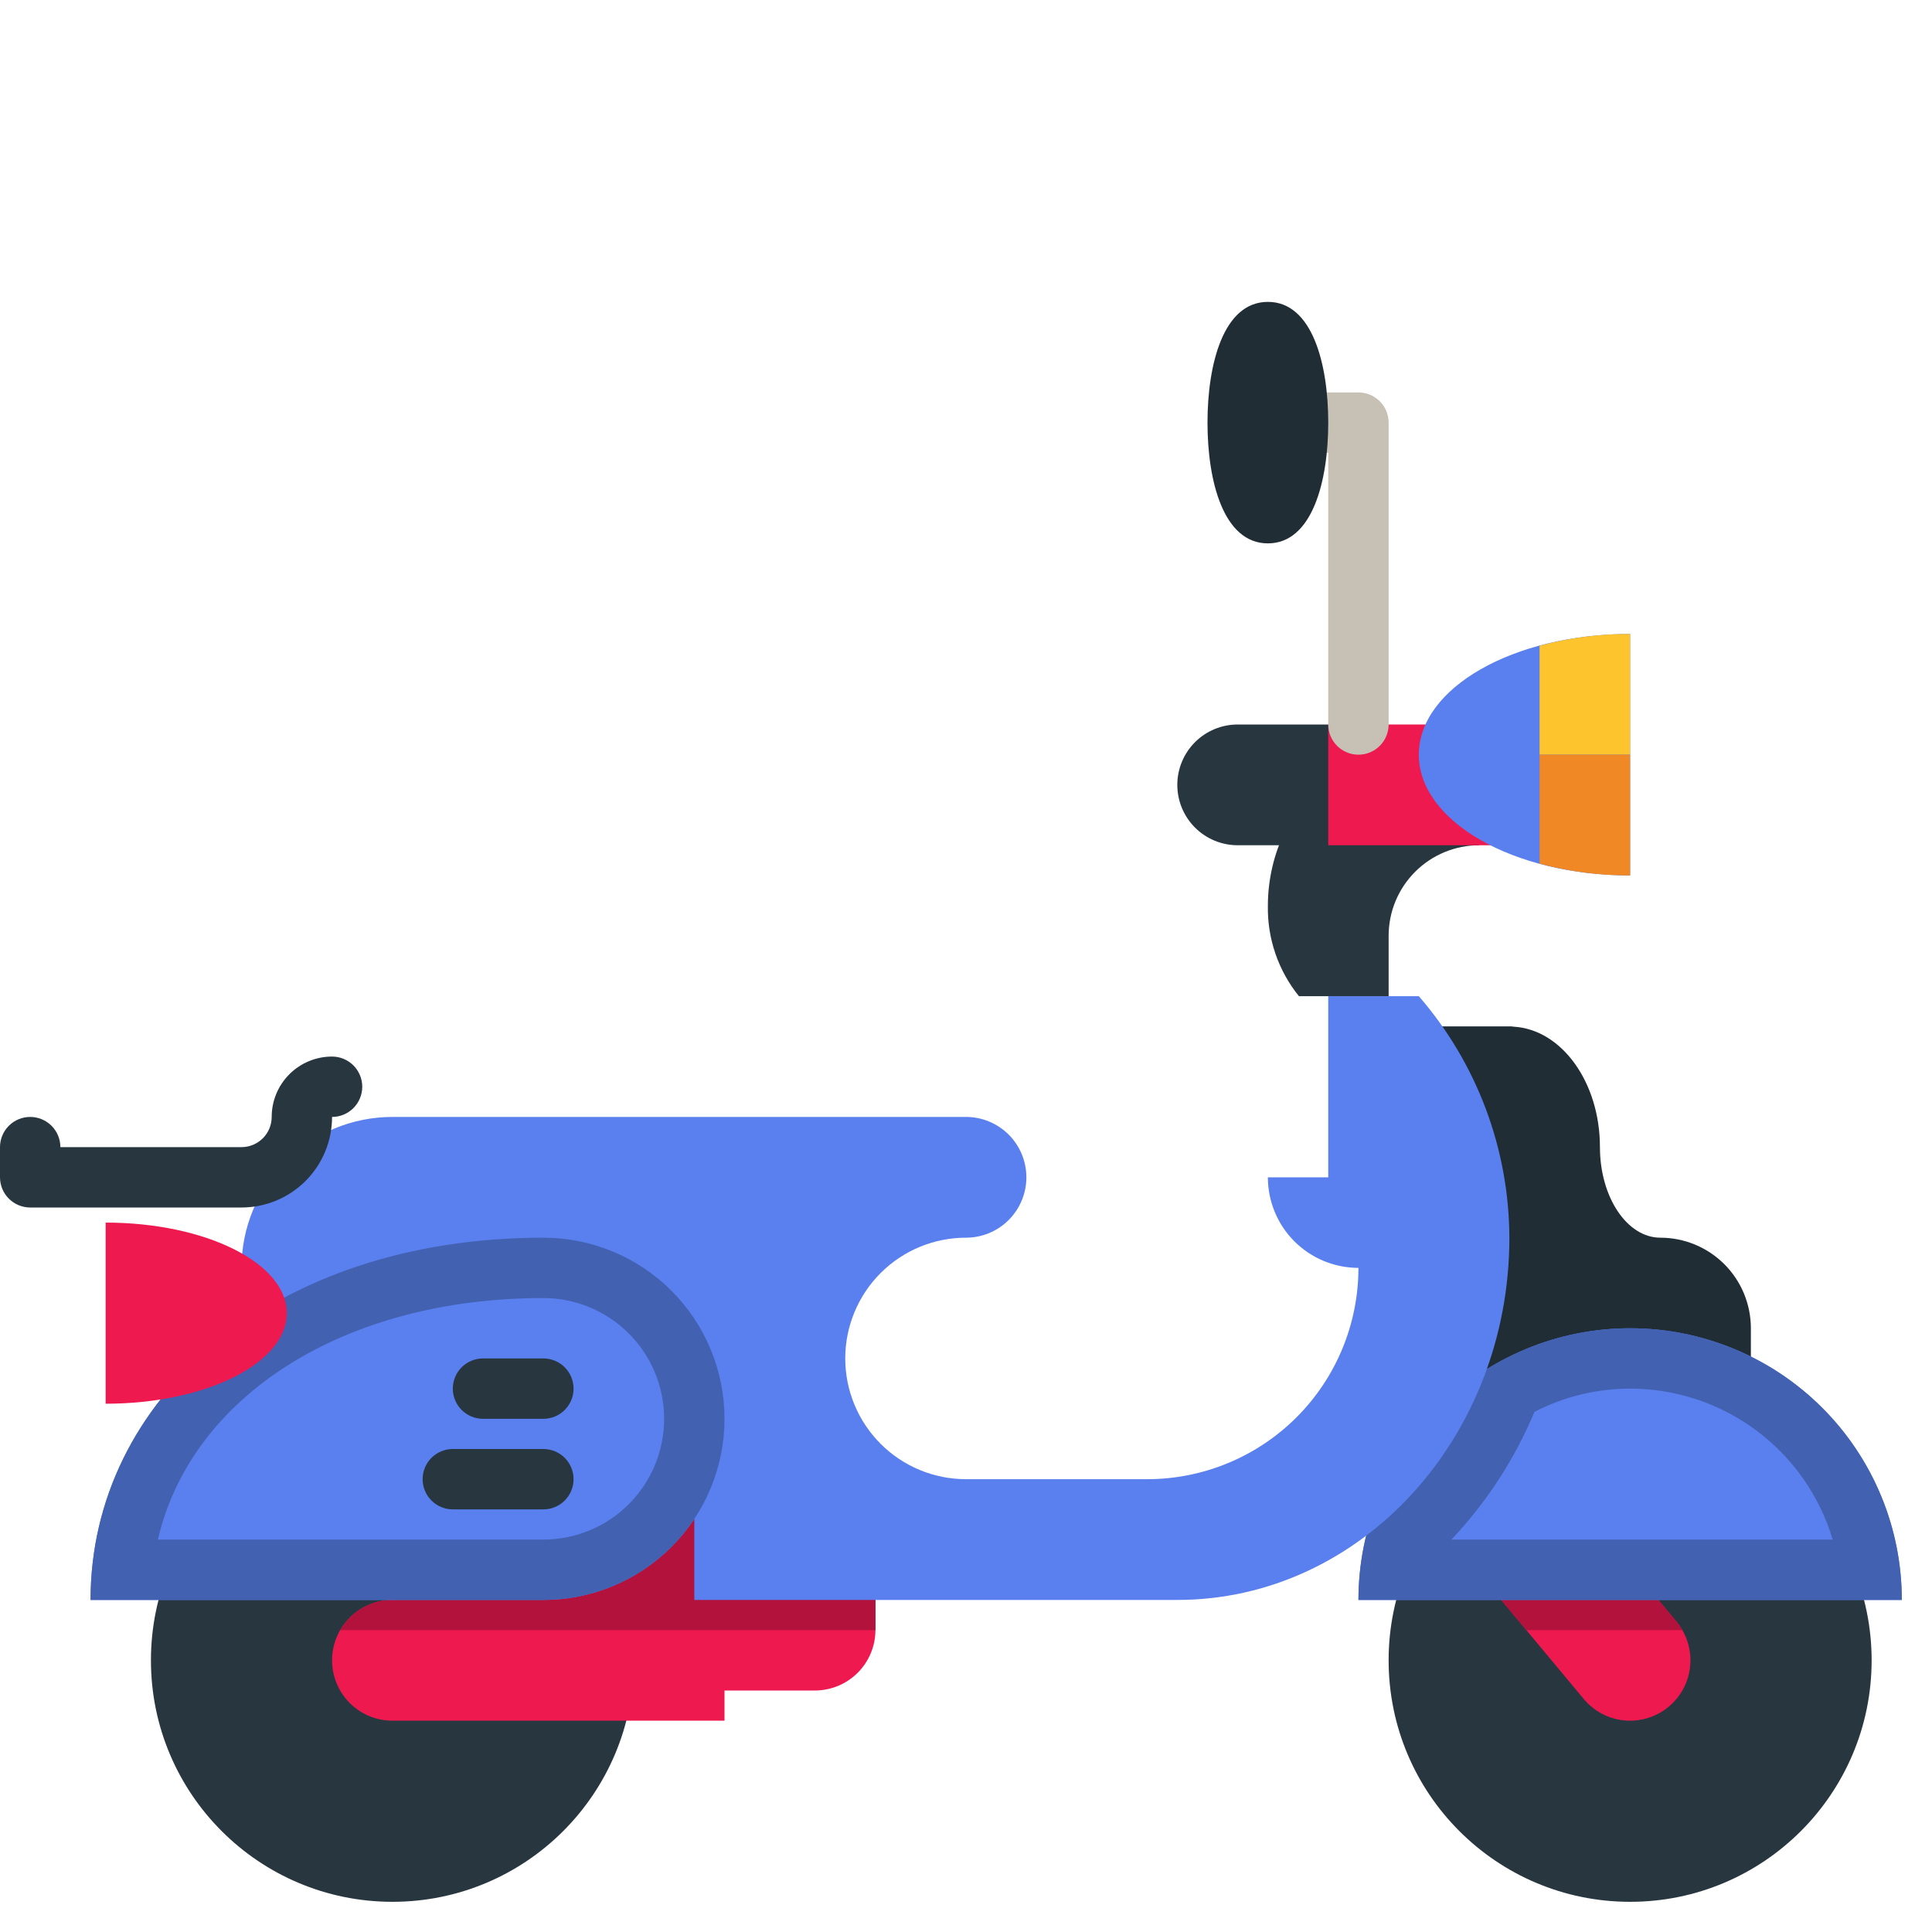
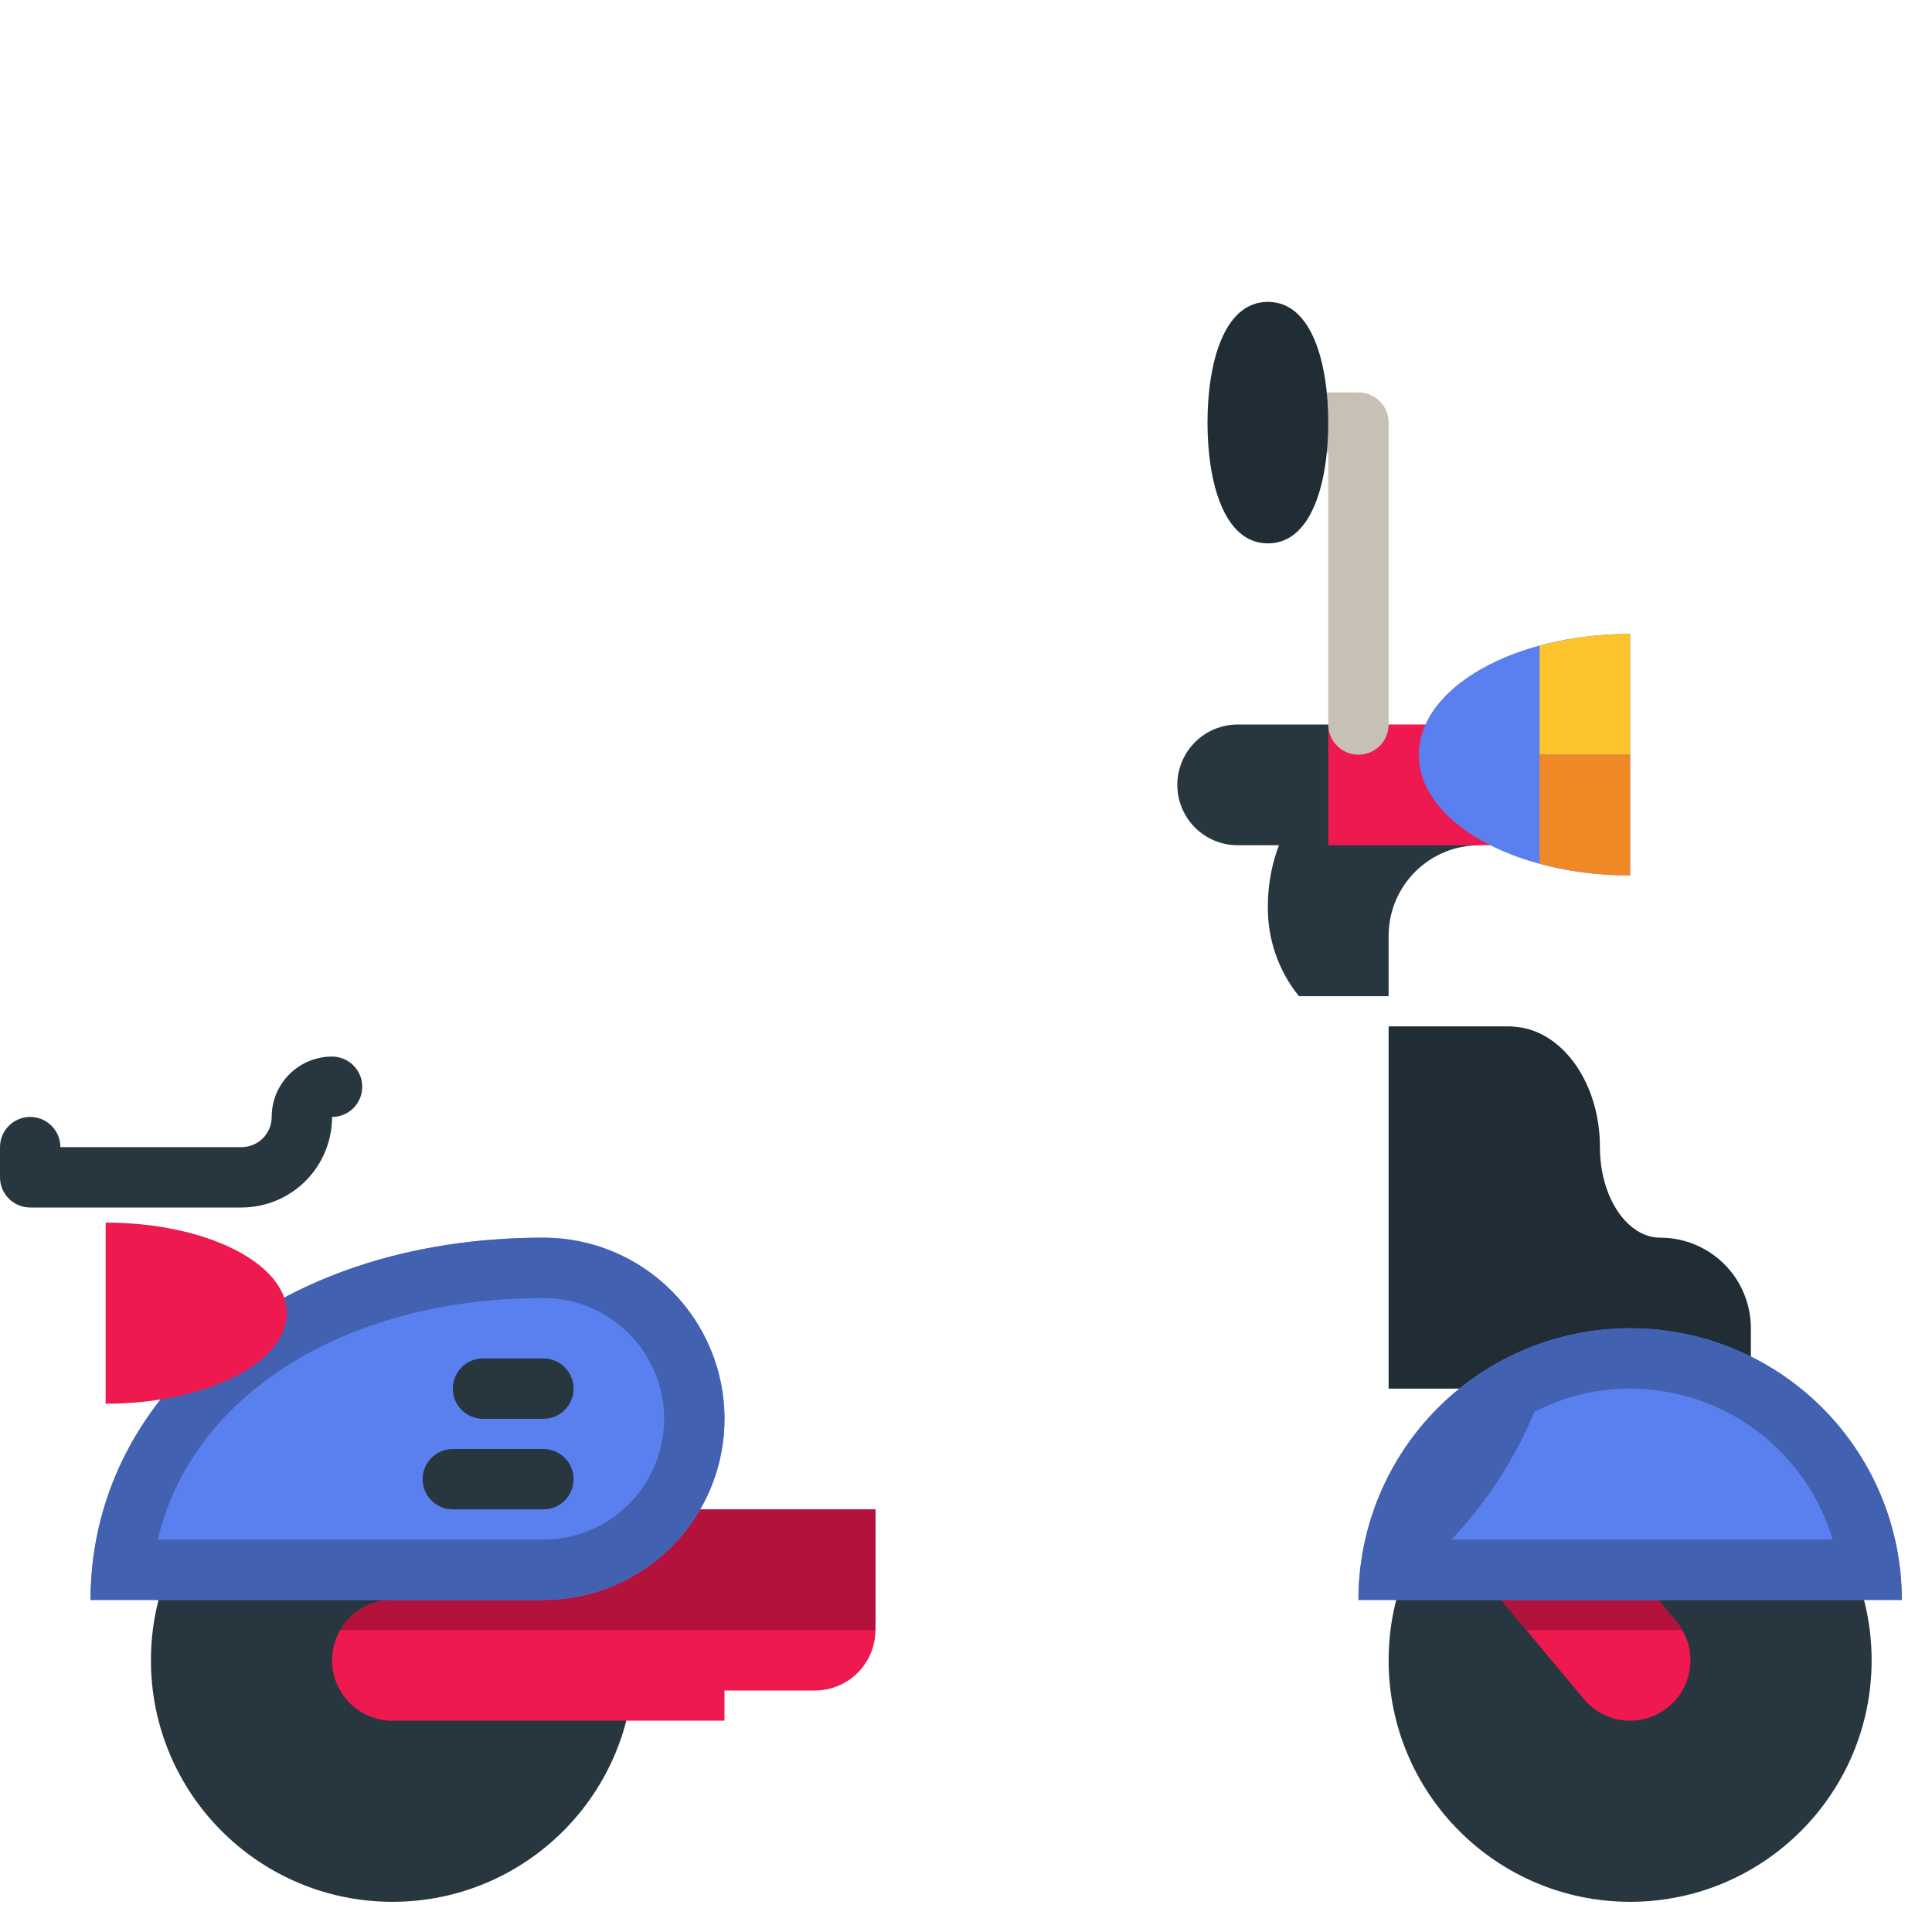
<svg xmlns="http://www.w3.org/2000/svg" width="512" height="512" viewBox="0 0 512 512" fill="none">
  <path d="M328 192C323.757 192 319.687 193.686 316.686 196.686C313.686 199.687 312 203.757 312 208C312 212.243 313.686 216.313 316.686 219.314C319.687 222.314 323.757 224 328 224H360V192H328Z" fill="#283640" />
  <path d="M368 272V368H464V352C464 345.635 461.471 339.53 456.971 335.029C452.47 330.528 446.365 328 440 328C431.2 328 424 317.28 424 304C424 286.8 413.84 272.8 401.12 272.08C400.751 272.013 400.375 271.987 400 272H368Z" fill="#202D35" />
  <path d="M432 504C467.346 504 496 475.346 496 440C496 404.654 467.346 376 432 376C396.654 376 368 404.654 368 440C368 475.346 396.654 504 432 504Z" fill="#283640" />
  <path d="M104 504C139.346 504 168 475.346 168 440C168 404.654 139.346 376 104 376C68.654 376 40 404.654 40 440C40 475.346 68.654 504 104 504Z" fill="#283640" />
  <path d="M432 456C435.039 455.997 438.015 455.129 440.579 453.497C443.143 451.864 445.189 449.535 446.478 446.782C447.766 444.029 448.243 440.966 447.854 437.951C447.465 434.937 446.225 432.096 444.28 429.76L404.28 381.76C402.954 380.089 401.307 378.7 399.436 377.674C397.565 376.649 395.508 376.008 393.386 375.789C391.264 375.571 389.119 375.779 387.078 376.401C385.038 377.023 383.142 378.048 381.503 379.414C379.864 380.779 378.515 382.459 377.535 384.354C376.555 386.249 375.963 388.321 375.796 390.448C375.628 392.575 375.887 394.714 376.559 396.739C377.23 398.764 378.299 400.634 379.704 402.24L419.704 450.24C421.203 452.046 423.083 453.499 425.208 454.494C427.334 455.49 429.653 456.004 432 456Z" fill="#EE194F" />
  <path d="M445.84 432H404.48L379.68 402.24C378.335 400.622 377.322 398.755 376.699 396.746C376.076 394.737 375.854 392.624 376.048 390.529C376.438 386.298 378.493 382.396 381.76 379.68C385.027 376.964 389.24 375.658 393.471 376.048C397.702 376.438 401.604 378.493 404.32 381.76L444.32 429.76C444.899 430.455 445.408 431.205 445.84 432Z" fill="#B2123B" />
  <path d="M232 400V432C231.987 436.24 230.298 440.302 227.3 443.3C224.302 446.298 220.24 447.987 216 448H192V456H104C99.757 456 95.687 454.314 92.686 451.314C89.686 448.313 88 444.243 88 440C88 435.757 89.686 431.687 92.686 428.686C95.687 425.686 99.757 424 104 424V400H232Z" fill="#EE194F" />
  <path d="M232 400V432H90.16C91.563 429.57 93.58 427.552 96.009 426.148C98.438 424.744 101.194 424.003 104 424V400H232Z" fill="#B2123B" />
  <path d="M360 424H504C504 404.904 496.414 386.591 482.912 373.088C469.409 359.586 451.096 352 432 352C412.904 352 394.591 359.586 381.088 373.088C367.586 386.591 360 404.904 360 424Z" fill="#5980EE" />
  <path d="M360 424H504C504 404.904 496.414 386.591 482.912 373.088C469.409 359.586 451.096 352 432 352C412.904 352 394.591 359.586 381.088 373.088C367.586 386.591 360 404.904 360 424ZM384.64 408C393.957 398.142 401.411 386.676 406.64 374.16C414.479 370.109 423.176 367.997 432 368C444.061 368.003 455.798 371.897 465.469 379.104C475.14 386.31 482.228 396.444 485.68 408H384.64Z" fill="#4361B1" />
-   <path d="M64 376V336C64 325.391 68.214 315.217 75.716 307.716C83.217 300.214 93.391 296 104 296H256C260.243 296 264.313 297.686 267.314 300.686C270.314 303.687 272 307.757 272 312C272 316.243 270.314 320.313 267.314 323.314C264.313 326.314 260.243 328 256 328C247.513 328 239.374 331.371 233.373 337.373C227.371 343.374 224 351.513 224 360C224 368.487 227.371 376.626 233.373 382.627C239.374 388.629 247.513 392 256 392H304C318.852 392 333.096 386.1 343.598 375.598C354.1 365.096 360 350.852 360 336C353.635 336 347.53 333.471 343.029 328.971C338.529 324.47 336 318.365 336 312H352V264H376C391.406 281.771 399.922 304.481 400 328C400 381.016 360.6 424 312 424H184V376H64Z" fill="#5980EE" />
  <path d="M24 424H144C156.73 424 168.939 418.943 177.941 409.941C186.943 400.939 192 388.73 192 376C192 363.27 186.943 351.061 177.941 342.059C168.939 333.057 156.73 328 144 328C72 328 24 370.96 24 424Z" fill="#5980EE" />
  <path d="M24 424H144C156.73 424 168.939 418.943 177.941 409.941C186.943 400.939 192 388.73 192 376C192 363.27 186.943 351.061 177.941 342.059C168.939 333.057 156.73 328 144 328C72 328 24 370.96 24 424ZM144 408H41.84C50.64 370.08 90.96 344 144 344C152.487 344 160.626 347.371 166.627 353.373C172.629 359.374 176 367.513 176 376C176 384.487 172.629 392.626 166.627 398.627C160.626 404.629 152.487 408 144 408Z" fill="#4361B1" />
  <path d="M28 324V372C54.48 372 76 361.28 76 348C76 334.72 54.48 324 28 324Z" fill="#EE194F" />
  <path d="M368 264H344.232C338.749 257.218 335.834 248.72 336 240C336 226.064 342.68 212.392 352 208H392V224C385.635 224 379.53 226.529 375.029 231.029C370.528 235.53 368 241.635 368 248V264Z" fill="#283640" />
  <path d="M352 192H400V224H352V192Z" fill="#EE194F" />
  <path d="M376 200C376 217.68 401.04 232 432 232V168C401.04 168 376 182.32 376 200Z" fill="#5980EE" />
  <path d="M408 171.12V200H432V168C423.897 167.964 415.825 169.013 408 171.12Z" fill="#FDC42E" />
  <path d="M408 200V228.88C415.825 230.987 423.897 232.036 432 232V200H408Z" fill="#EF8825" />
  <path d="M144 376H128C125.878 376 123.843 375.157 122.343 373.657C120.843 372.157 120 370.122 120 368C120 365.878 120.843 363.843 122.343 362.343C123.843 360.843 125.878 360 128 360H144C146.122 360 148.157 360.843 149.657 362.343C151.157 363.843 152 365.878 152 368C152 370.122 151.157 372.157 149.657 373.657C148.157 375.157 146.122 376 144 376ZM144 400H120C117.878 400 115.843 399.157 114.343 397.657C112.843 396.157 112 394.122 112 392C112 389.878 112.843 387.843 114.343 386.343C115.843 384.843 117.878 384 120 384H144C146.122 384 148.157 384.843 149.657 386.343C151.157 387.843 152 389.878 152 392C152 394.122 151.157 396.157 149.657 397.657C148.157 399.157 146.122 400 144 400Z" fill="#283640" />
  <path d="M360 200C357.878 200 355.843 199.157 354.343 197.657C352.843 196.157 352 194.122 352 192V120C349.878 120 347.843 119.157 346.343 117.657C344.843 116.157 344 114.122 344 112C344 109.878 344.843 107.843 346.343 106.343C347.843 104.843 349.878 104 352 104H360C362.122 104 364.157 104.843 365.657 106.343C367.157 107.843 368 109.878 368 112V192C368 194.122 367.157 196.157 365.657 197.657C364.157 199.157 362.122 200 360 200Z" fill="#C7C1B5" />
  <path d="M336 144C324.2 144 320 127.472 320 112C320 96.528 324.2 80 336 80C347.8 80 352 96.528 352 112C352 127.472 347.8 144 336 144Z" fill="#202D35" />
  <path d="M64 320H8C5.878 320 3.843 319.157 2.343 317.657C0.843 316.157 0 314.122 0 312V304C0 301.878 0.843 299.843 2.343 298.343C3.843 296.843 5.878 296 8 296C10.122 296 12.157 296.843 13.657 298.343C15.157 299.843 16 301.878 16 304H64C66.122 304 68.157 303.157 69.657 301.657C71.157 300.157 72 298.122 72 296C72 291.757 73.686 287.687 76.686 284.686C79.687 281.686 83.757 280 88 280C90.122 280 92.157 280.843 93.657 282.343C95.157 283.843 96 285.878 96 288C96 290.122 95.157 292.157 93.657 293.657C92.157 295.157 90.122 296 88 296C88 302.365 85.471 308.47 80.971 312.971C76.47 317.471 70.365 320 64 320Z" fill="#283640" />
</svg>